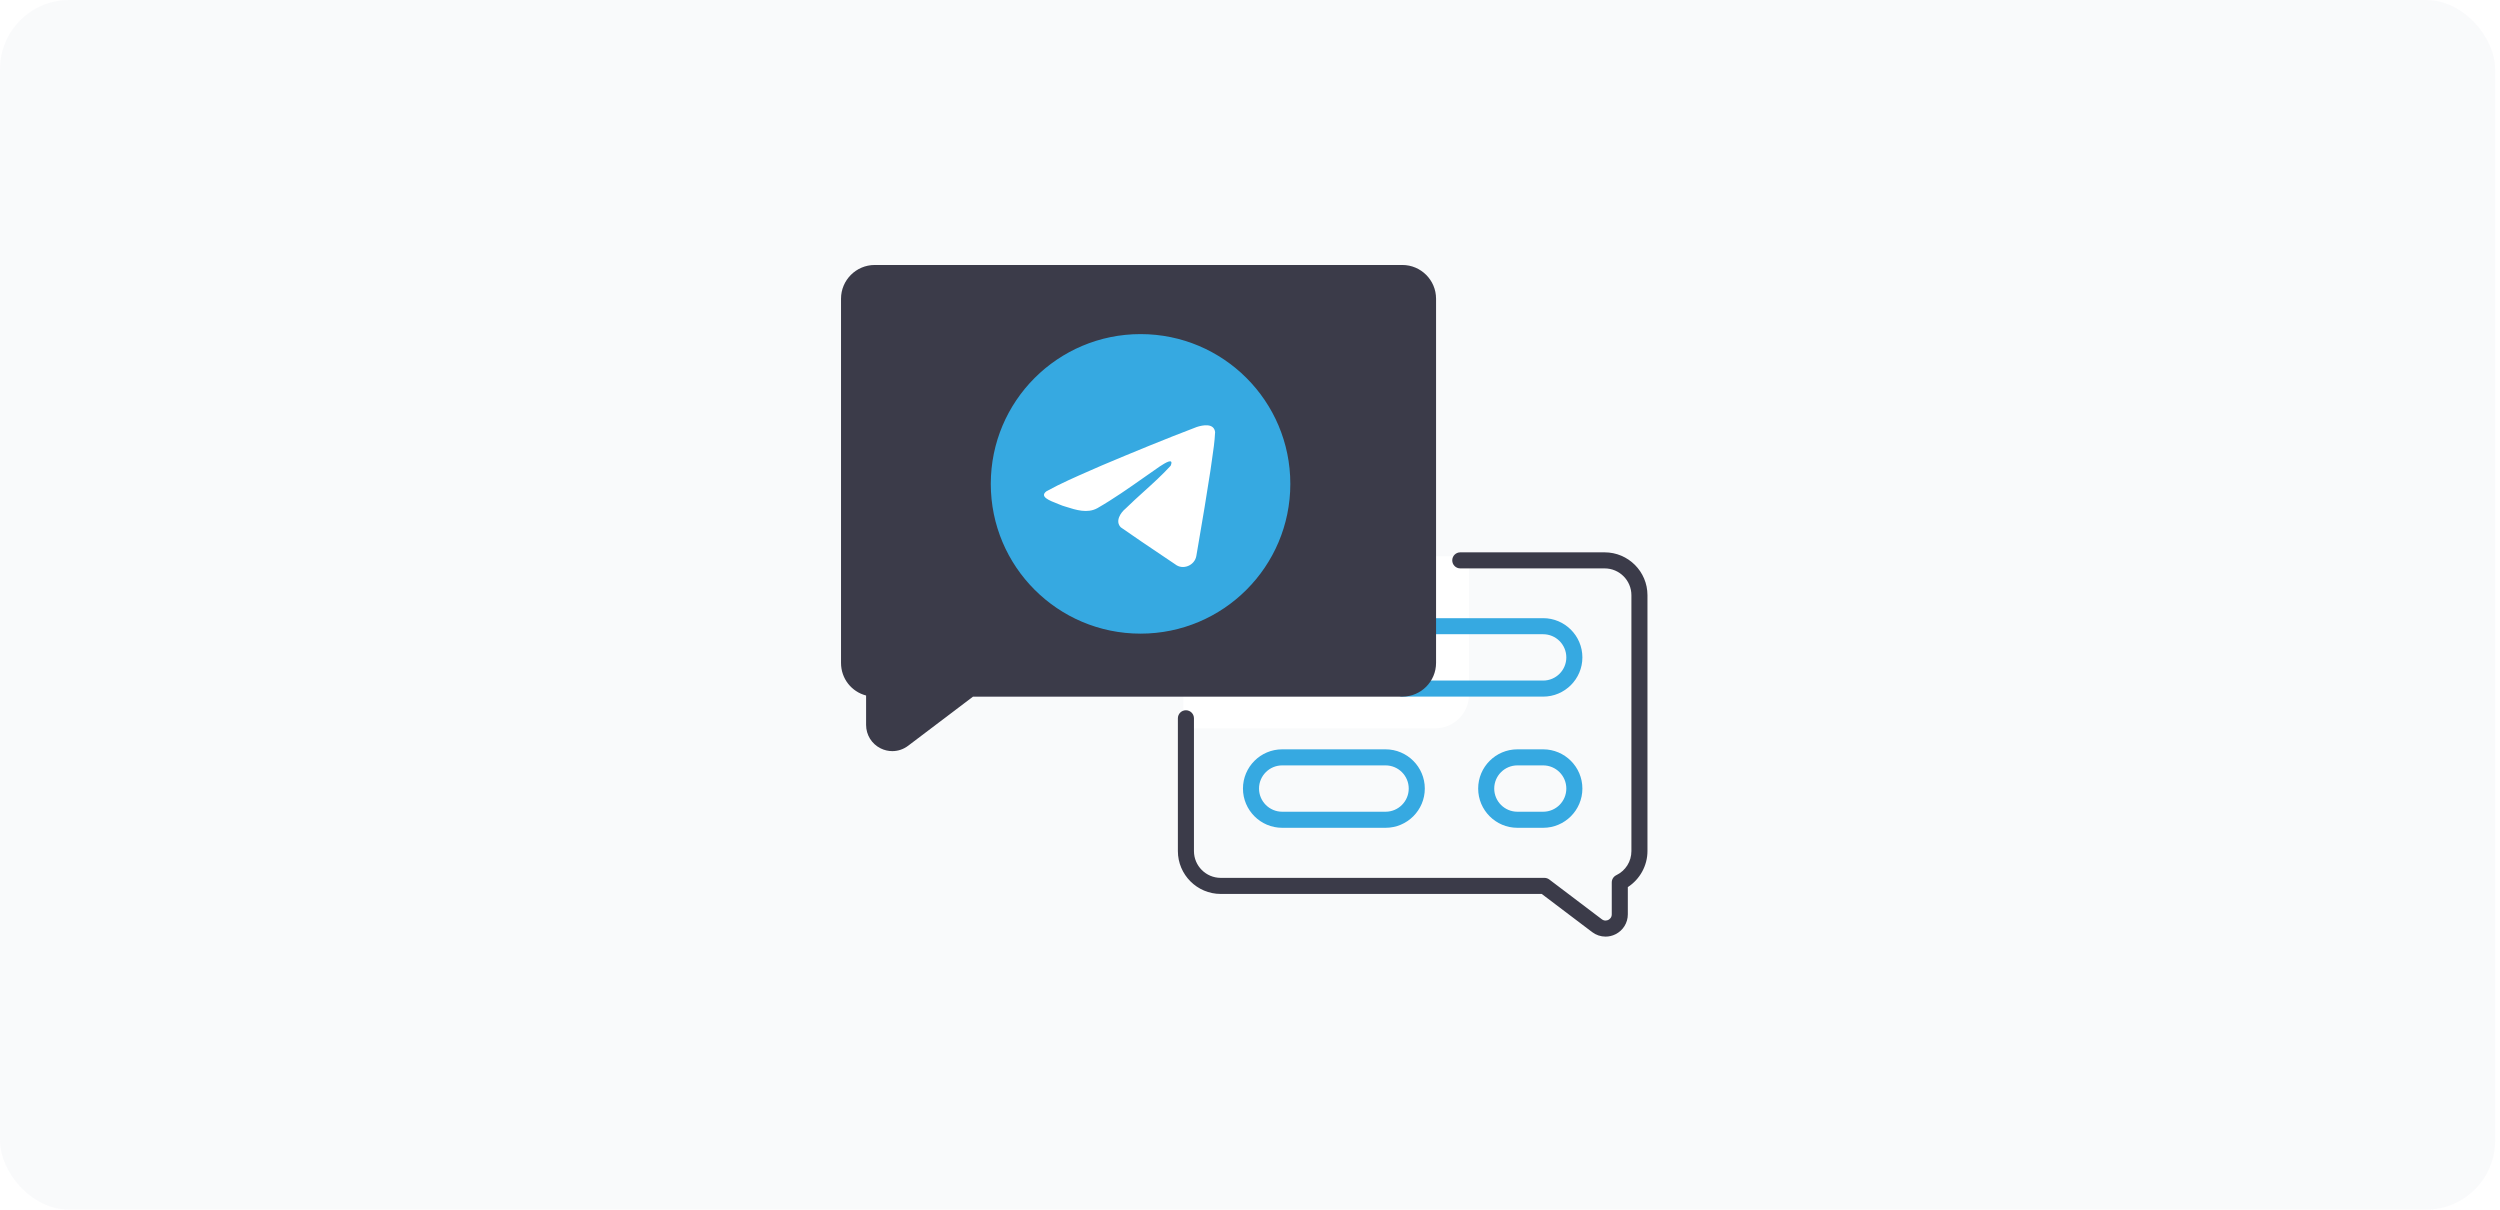
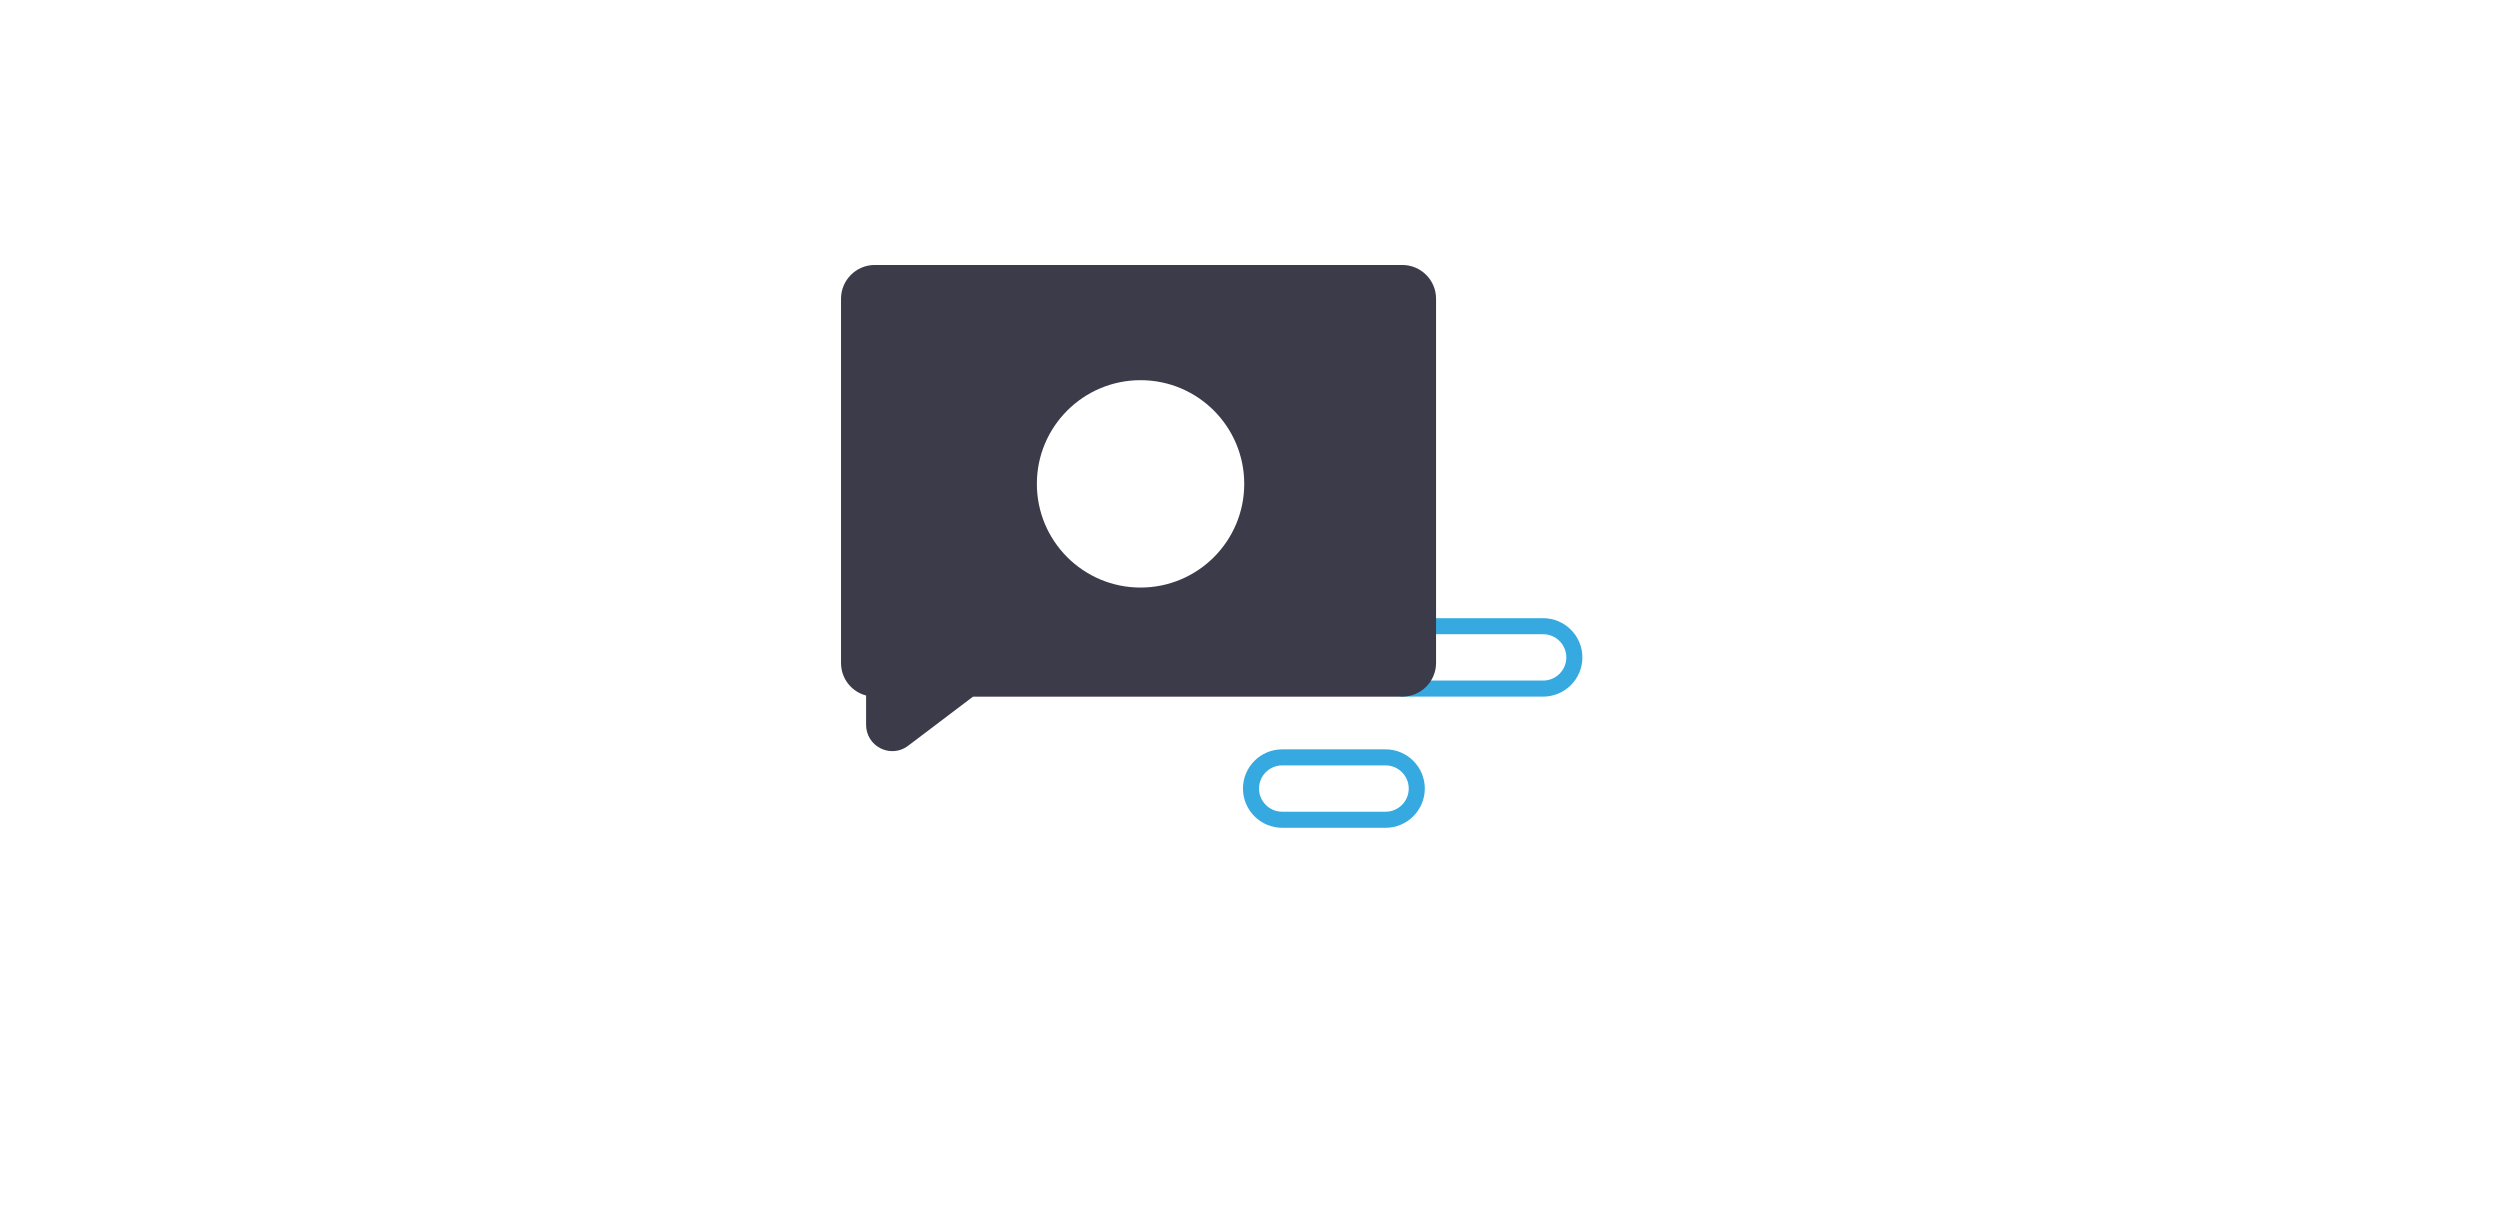
<svg xmlns="http://www.w3.org/2000/svg" width="217" height="105" viewBox="0 0 217 105" fill="none">
  <g opacity="0.5" filter="url(#filter0_i_452_127)">
-     <rect width="216.58" height="105" rx="6" fill="#F4F5F8" />
-   </g>
-   <path d="M123.728 48.281V57.181C123.728 58.414 122.729 59.413 121.497 59.413H102.712V63.22H124.583C126.197 63.22 127.511 61.906 127.511 60.291V48.281H123.728Z" fill="white" />
+     </g>
  <path d="M133.946 60.467H121.74C121.355 60.467 121.043 60.155 121.043 59.77C121.043 59.385 121.355 59.073 121.74 59.073H133.946C135.055 59.073 135.957 58.171 135.957 57.062C135.957 55.953 135.055 55.051 133.946 55.051H123.953C123.568 55.051 123.256 54.739 123.256 54.354C123.256 53.969 123.568 53.657 123.953 53.657H133.946C135.823 53.657 137.351 55.184 137.351 57.062C137.351 58.94 135.823 60.467 133.946 60.467Z" fill="#36A9E1" />
-   <path d="M133.946 71.853H131.71C129.832 71.853 128.305 70.325 128.305 68.447C128.305 66.57 129.832 65.042 131.71 65.042H133.946C135.823 65.042 137.351 66.57 137.351 68.447C137.351 70.325 135.823 71.853 133.946 71.853ZM131.71 66.436C130.601 66.436 129.699 67.338 129.699 68.447C129.699 69.556 130.601 70.458 131.71 70.458H133.946C135.055 70.458 135.957 69.556 135.957 68.447C135.957 67.338 135.055 66.436 133.946 66.436H131.71Z" fill="#36A9E1" />
  <path d="M120.267 71.853H111.294C109.417 71.853 107.889 70.325 107.889 68.447C107.889 66.57 109.417 65.042 111.294 65.042H120.267C122.145 65.042 123.673 66.57 123.673 68.447C123.673 70.325 122.145 71.853 120.267 71.853ZM111.294 66.436C110.186 66.436 109.283 67.338 109.283 68.447C109.283 69.556 110.186 70.458 111.294 70.458H120.267C121.376 70.458 122.278 69.556 122.278 68.447C122.278 67.338 121.376 66.436 120.267 66.436H111.294Z" fill="#36A9E1" />
  <path d="M121.722 23H75.928C74.314 23 73 24.314 73 25.928V57.54C73 58.906 73.914 60.042 75.177 60.37V62.922C75.177 63.791 75.66 64.571 76.438 64.958C76.761 65.118 77.108 65.198 77.452 65.198C77.937 65.198 78.417 65.041 78.822 64.735L84.458 60.468H121.722C123.337 60.468 124.65 59.155 124.65 57.54V25.928C124.65 24.314 123.337 23 121.722 23Z" fill="#3B3B49" />
-   <path d="M139.361 81.298C138.949 81.298 138.542 81.165 138.198 80.905L133.823 77.594H105.96C103.909 77.594 102.24 75.925 102.24 73.874V62.347C102.24 61.962 102.552 61.65 102.937 61.65C103.323 61.65 103.635 61.962 103.635 62.347V73.874C103.635 75.156 104.678 76.199 105.96 76.199H134.057C134.209 76.199 134.357 76.249 134.478 76.34L139.039 79.793C139.279 79.974 139.513 79.89 139.603 79.846C139.692 79.801 139.901 79.665 139.901 79.365V76.594C139.901 76.327 140.053 76.084 140.294 75.967C141.103 75.575 141.606 74.773 141.606 73.874V51.662C141.606 50.38 140.563 49.337 139.281 49.337H126.752C126.367 49.337 126.055 49.025 126.055 48.64C126.055 48.255 126.367 47.943 126.752 47.943H139.281C141.331 47.943 143 49.611 143 51.662V73.874C143 75.138 142.343 76.322 141.295 77V79.365C141.295 80.103 140.884 80.766 140.223 81.094C139.949 81.231 139.654 81.298 139.361 81.298Z" fill="#3B3B49" />
  <circle cx="99" cy="42" r="9" fill="white" />
-   <path fill-rule="evenodd" clip-rule="evenodd" d="M112 42C112 49.18 106.18 55 99 55C91.82 55 86 49.18 86 42C86 34.82 91.82 29 99 29C106.18 29 112 34.82 112 42ZM94.705 40.809C93.403 41.378 92.065 41.962 90.842 42.636C90.203 43.104 91.052 43.435 91.848 43.745C91.975 43.794 92.1 43.843 92.218 43.892C92.316 43.922 92.416 43.954 92.517 43.986C93.403 44.268 94.391 44.583 95.251 44.109C96.664 43.298 97.997 42.359 99.33 41.422C99.766 41.114 100.203 40.807 100.642 40.505C100.662 40.492 100.686 40.477 100.711 40.46C101.085 40.218 101.926 39.672 101.615 40.424C100.879 41.228 100.091 41.941 99.299 42.657C98.765 43.14 98.229 43.624 97.705 44.14C97.25 44.51 96.776 45.255 97.287 45.773C98.462 46.596 99.656 47.399 100.849 48.201C101.237 48.462 101.625 48.724 102.013 48.985C102.669 49.51 103.695 49.085 103.84 48.266C103.904 47.889 103.968 47.513 104.033 47.136C104.389 45.053 104.745 42.97 105.06 40.881C105.103 40.553 105.151 40.225 105.2 39.897C105.318 39.103 105.435 38.307 105.472 37.508C105.377 36.711 104.411 36.886 103.873 37.065C101.107 38.118 98.37 39.248 95.643 40.398C95.334 40.535 95.021 40.672 94.705 40.809Z" fill="#36A9E1" />
  <defs>
    <filter id="filter0_i_452_127" x="0" y="0" width="216.58" height="105" filterUnits="userSpaceOnUse" color-interpolation-filters="sRGB">
      <feFlood flood-opacity="0" result="BackgroundImageFix" />
      <feBlend mode="normal" in="SourceGraphic" in2="BackgroundImageFix" result="shape" />
      <feColorMatrix in="SourceAlpha" type="matrix" values="0 0 0 0 0 0 0 0 0 0 0 0 0 0 0 0 0 0 127 0" result="hardAlpha" />
      <feMorphology radius="1" operator="erode" in="SourceAlpha" result="effect1_innerShadow_452_127" />
      <feOffset />
      <feGaussianBlur stdDeviation="5" />
      <feComposite in2="hardAlpha" operator="arithmetic" k2="-1" k3="1" />
      <feColorMatrix type="matrix" values="0 0 0 0 0.126 0 0 0 0 0.126 0 0 0 0 0.188 0 0 0 0.1 0" />
      <feBlend mode="normal" in2="shape" result="effect1_innerShadow_452_127" />
    </filter>
  </defs>
</svg>